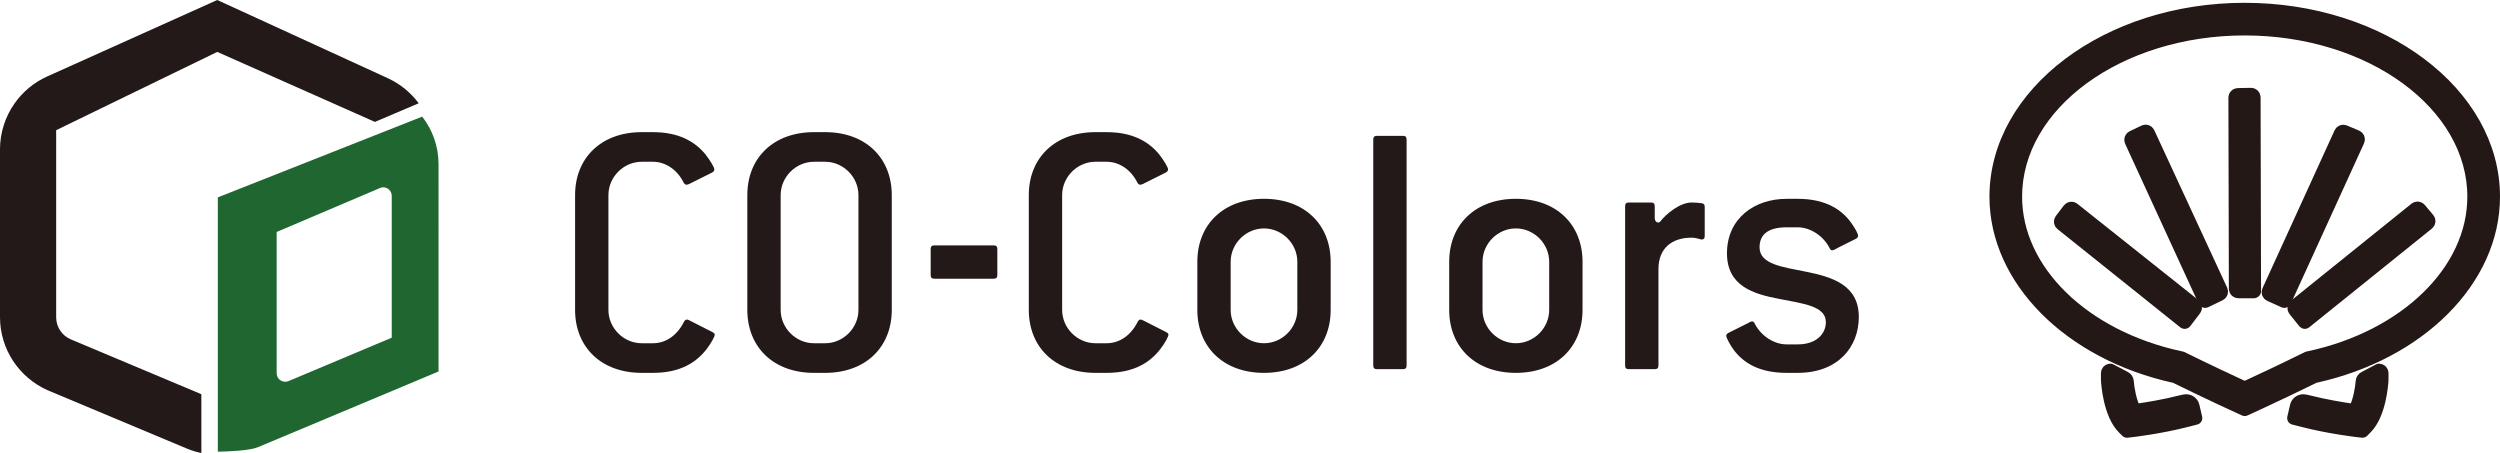
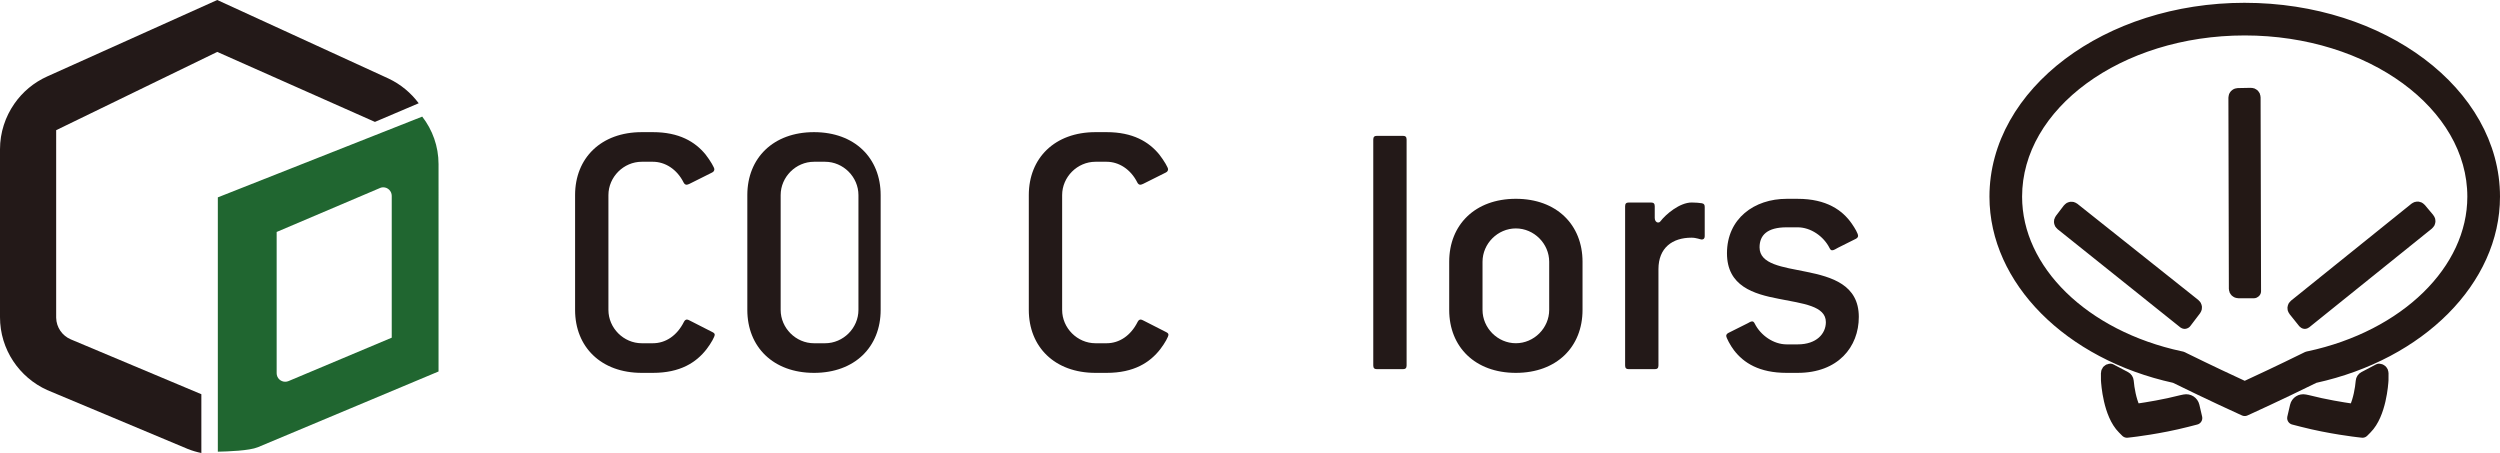
<svg xmlns="http://www.w3.org/2000/svg" width="187.633" height="34" viewBox="0 0 187.633 34">
-   <path d="M168.386,29.722c-.543-.248-2.492-1.146-4.796-2.281-.014-.007-.03-.013-.046-.016-7.583-1.637-12.852-6.836-12.852-12.663,0-7.265,7.977-13.175,17.782-13.175s17.782,5.91,17.782,13.175c0,5.827-5.269,11.026-12.817,12.651-.016,.003-.031,.009-.046,.016-2.335,1.146-4.288,2.045-4.831,2.293-.057,.026-.119,.026-.175,0Z" fill="none" stroke="#231815" />
  <path d="M168.474,.71c-10.288,0-18.659,6.304-18.659,14.052,0,6.203,5.513,11.749,13.408,13.486l.057,.018,.016,.008c2.664,1.31,4.858,2.306,4.879,2.315l.299,.136,.3-.136c.021-.01,2.211-1.004,4.877-2.315l.057-.022,.018-.004c7.894-1.736,13.407-7.282,13.407-13.485,0-7.749-8.37-14.052-18.659-14.052Zm4.821,26.147l-.071,.01-.098,.049c-1.971,.971-3.674,1.765-4.514,2.152-.045,.021-.091,.031-.138,.031s-.094-.01-.138-.031c-.84-.387-2.543-1.181-4.515-2.152l-.062-.036-.107-.023c-7.293-1.562-12.387-6.535-12.387-12.095,0-6.949,7.72-12.602,17.208-12.602s17.208,5.654,17.208,12.602c0,5.559-5.094,10.533-12.387,12.095Z" fill="#231815" stroke="#231815" stroke-linecap="round" stroke-linejoin="round" />
  <path d="M176.965,32.314c-.021-.002-2.104-.239-4.137-.764l-.669-.172,.206-.89c.063-.272,.332-.445,.606-.388l.218,.045c1.288,.332,2.622,.545,3.302,.643h.012c.173,0,.289-.075,.341-.191,.253-.557,.41-1.384,.46-1.986,.009-.103,.067-.192,.159-.24l1.096-.577c.116,.003,.208,.099,.208,.215l-.002,.516c-.014,.257-.162,2.538-1.206,3.581l-.247,.248-.347-.04Z" fill="#231815" stroke="#231815" stroke-linecap="round" stroke-linejoin="round" />
  <path d="M159.983,32.314c.021-.002,2.104-.239,4.137-.764l.669-.172-.206-.89c-.063-.272-.332-.445-.606-.388l-.218,.045c-1.288,.332-2.622,.545-3.302,.643h-.012c-.173,0-.289-.075-.341-.191-.253-.557-.41-1.384-.46-1.986-.009-.103-.067-.192-.159-.24l-1.096-.577c-.116,.003-.208,.099-.208,.215l.002,.516c.014,.257,.162,2.538,1.206,3.581l.247,.248,.347-.04Z" fill="#231815" stroke="#231815" stroke-linecap="round" stroke-linejoin="round" />
  <path d="M167.783,21.671l-.034-14.346c0-.117,.093-.212,.21-.214l.988-.019c.119-.002,.218,.094,.218,.213l.034,14.552-.035,.027h-1.168c-.118,0-.214-.095-.214-.213Z" fill="#231815" stroke="#231815" stroke-linecap="round" stroke-linejoin="round" />
-   <path d="M171.431,22.604l-1.061-.479c-.108-.049-.156-.176-.107-.284l5.412-11.854c.048-.105,.171-.153,.278-.108l.909,.384c.111,.047,.161,.176,.111,.286l-5.496,12.038-.032,.02c-.005,0-.01-.001-.015-.003Z" fill="#231815" stroke="#231815" stroke-linecap="round" stroke-linejoin="round" />
-   <path d="M165.502,22.607c-.011,0-.026-.005-.032-.02l-5.517-12.004c-.049-.106-.003-.232,.102-.282l.888-.426c.108-.052,.236-.005,.286,.103l5.472,11.824c.049,.106,.004,.232-.102,.283l-1.083,.52-.015,.003Z" fill="#231815" stroke="#231815" stroke-linecap="round" stroke-linejoin="round" />
  <path d="M163.966,24.182c-.008,0-.015-.003-.022-.008l-9.209-7.368c-.091-.072-.107-.204-.037-.296l.599-.787c.073-.095,.209-.113,.303-.038l9.086,7.227c.091,.072,.107,.204,.037,.297l-.731,.961-.027,.013Z" fill="#231815" stroke="#231815" stroke-linecap="round" stroke-linejoin="round" />
  <path d="M172.983,24.182c-.006,0-.018-.002-.027-.013l-.73-.912c-.074-.092-.059-.226,.033-.3l9.048-7.283c.091-.073,.223-.06,.298,.029l.636,.756c.077,.092,.064,.229-.03,.304l-9.207,7.411-.022,.008Z" fill="#231815" stroke="#231815" stroke-linecap="round" stroke-linejoin="round" />
  <path d="M53.031,26.206c-.778,1.001-1.974,1.779-4.031,1.779h-.834c-3.058,0-5.004-1.946-5.004-4.725V14.643c0-2.78,1.946-4.725,5.004-4.725h.834c1.974,0,3.169,.723,3.947,1.668,.389,.5,.667,1.001,.667,1.112s-.055,.194-.167,.25l-1.445,.723c-.167,.083-.361,.194-.473,.194-.083,0-.167-.055-.222-.167-.5-1.001-1.39-1.557-2.307-1.557h-.834c-1.362,0-2.502,1.14-2.502,2.502v8.617c0,1.362,1.14,2.502,2.502,2.502h.834c.945,0,1.807-.556,2.335-1.612,.056-.111,.139-.167,.222-.167,.111,0,.25,.111,.445,.194l1.473,.751c.111,.056,.167,.111,.167,.195,0,.139-.25,.611-.612,1.084Z" fill="#231918" />
-   <path d="M61.927,27.985h-.834c-3.058,0-5.004-1.946-5.004-4.725V14.643c0-2.78,1.946-4.725,5.004-4.725h.834c3.058,0,5.003,1.946,5.003,4.725v8.617c0,2.78-1.946,4.725-5.003,4.725Zm2.502-13.342c0-1.362-1.14-2.502-2.502-2.502h-.834c-1.362,0-2.502,1.14-2.502,2.502v8.617c0,1.362,1.14,2.502,2.502,2.502h.834c1.362,0,2.502-1.14,2.502-2.502V14.643Z" fill="#231918" />
-   <path d="M74.575,20.918h-4.447c-.195,0-.278-.083-.278-.278v-1.946c0-.194,.083-.278,.278-.278h4.447c.195,0,.278,.083,.278,.278v1.946c0,.195-.083,.278-.278,.278Z" fill="#231918" />
+   <path d="M61.927,27.985h-.834c-3.058,0-5.004-1.946-5.004-4.725V14.643c0-2.78,1.946-4.725,5.004-4.725c3.058,0,5.003,1.946,5.003,4.725v8.617c0,2.78-1.946,4.725-5.003,4.725Zm2.502-13.342c0-1.362-1.14-2.502-2.502-2.502h-.834c-1.362,0-2.502,1.14-2.502,2.502v8.617c0,1.362,1.14,2.502,2.502,2.502h.834c1.362,0,2.502-1.14,2.502-2.502V14.643Z" fill="#231918" />
  <path d="M87.084,26.206c-.778,1.001-1.974,1.779-4.031,1.779h-.834c-3.058,0-5.004-1.946-5.004-4.725V14.643c0-2.78,1.946-4.725,5.004-4.725h.834c1.974,0,3.169,.723,3.947,1.668,.389,.5,.667,1.001,.667,1.112s-.055,.194-.167,.25l-1.445,.723c-.167,.083-.361,.194-.473,.194-.083,0-.167-.055-.222-.167-.5-1.001-1.39-1.557-2.307-1.557h-.834c-1.362,0-2.502,1.14-2.502,2.502v8.617c0,1.362,1.14,2.502,2.502,2.502h.834c.945,0,1.807-.556,2.335-1.612,.056-.111,.139-.167,.222-.167,.111,0,.25,.111,.445,.194l1.473,.751c.111,.056,.167,.111,.167,.195,0,.139-.25,.611-.612,1.084Z" fill="#231918" />
-   <path d="M94.867,27.985c-3.058,0-5.003-1.946-5.003-4.725v-3.613c0-2.78,1.946-4.726,5.003-4.726s5.004,1.946,5.004,4.726v3.613c0,2.78-1.946,4.725-5.004,4.725Zm2.502-8.339c0-1.362-1.14-2.502-2.502-2.502s-2.502,1.14-2.502,2.502v3.613c0,1.362,1.14,2.502,2.502,2.502s2.502-1.14,2.502-2.502v-3.613Z" fill="#231918" />
  <path d="M105.292,27.707h-1.946c-.194,0-.278-.083-.278-.278V10.473c0-.194,.083-.278,.278-.278h1.946c.194,0,.278,.083,.278,.278V27.429c0,.194-.083,.278-.278,.278Z" fill="#231918" />
  <path d="M113.77,27.985c-3.058,0-5.003-1.946-5.003-4.725v-3.613c0-2.78,1.946-4.726,5.003-4.726s5.004,1.946,5.004,4.726v3.613c0,2.78-1.946,4.725-5.004,4.725Zm2.502-8.339c0-1.362-1.14-2.502-2.502-2.502s-2.502,1.14-2.502,2.502v3.613c0,1.362,1.14,2.502,2.502,2.502s2.502-1.14,2.502-2.502v-3.613Z" fill="#231918" />
  <path d="M127.724,17.978c-.111,0-.389-.139-.778-.139-1.418,0-2.474,.751-2.474,2.363v7.227c0,.194-.083,.278-.278,.278h-1.946c-.194,0-.278-.083-.278-.278V15.477c0-.195,.083-.278,.278-.278h1.668c.194,0,.278,.083,.278,.278v.889c0,.194,.111,.333,.25,.333,.083,0,.139-.028,.194-.111,.389-.5,1.418-1.39,2.335-1.39,.306,0,.556,.028,.75,.055,.167,.028,.222,.111,.222,.278v2.196c0,.167-.083,.25-.222,.25Z" fill="#231918" />
  <path d="M134.924,27.985h-.834c-2.057,0-3.224-.751-3.947-1.695-.278-.361-.584-.945-.584-1.084,0-.083,.055-.167,.167-.222l1.445-.723c.111-.056,.222-.139,.334-.139,.083,0,.139,.055,.195,.167,.445,.889,1.418,1.557,2.39,1.557h.834c1.418,0,2.113-.806,2.113-1.668,0-1.223-1.723-1.39-3.53-1.751-1.89-.361-3.892-.945-3.892-3.419,0-2.613,2.057-4.086,4.475-4.086h.834c2.168,0,3.363,.862,4.058,1.862,.25,.361,.473,.751,.473,.917,0,.083-.056,.167-.167,.222l-1.334,.667c-.167,.083-.306,.195-.445,.195-.083,0-.139-.056-.194-.167-.445-.889-1.418-1.557-2.391-1.557h-.834c-1.445,0-2.029,.584-2.029,1.501,0,1.279,1.723,1.473,3.502,1.834,1.918,.389,3.947,.973,3.947,3.391,0,2.252-1.557,4.197-4.586,4.197Z" fill="#231918" />
  <path d="M29.164,5.896L16.305,0,3.542,5.738c-.997,.448-1.849,1.159-2.465,2.048-.676,.973-1.077,2.152-1.077,3.426v12.587c0,2.438,1.454,4.53,3.538,5.474l10.54,4.416c.331,.134,.677,.237,1.035,.311v-4.413l-9.798-4.116c-.638-.269-1.086-.895-1.099-1.628V9.77L16.305,3.896l11.834,5.253,3.286-1.399c-.587-.788-1.361-1.43-2.26-1.853Z" fill="#231918" />
  <path d="M31.689,8.752l-15.34,6.061v19.087c.744-.016,2.359-.066,3.009-.337l13.556-5.682V12.322c0-1.345-.459-2.582-1.225-3.571Zm-2.287,16.592l-7.746,3.257c-.078,.033-.163,.05-.251,.05-.353,0-.641-.286-.641-.639v-10.602l7.794-3.315c.064-.023,.132-.037,.202-.037,.352,0,.637,.285,.641,.634v10.652Z" fill="#206630" />
</svg>